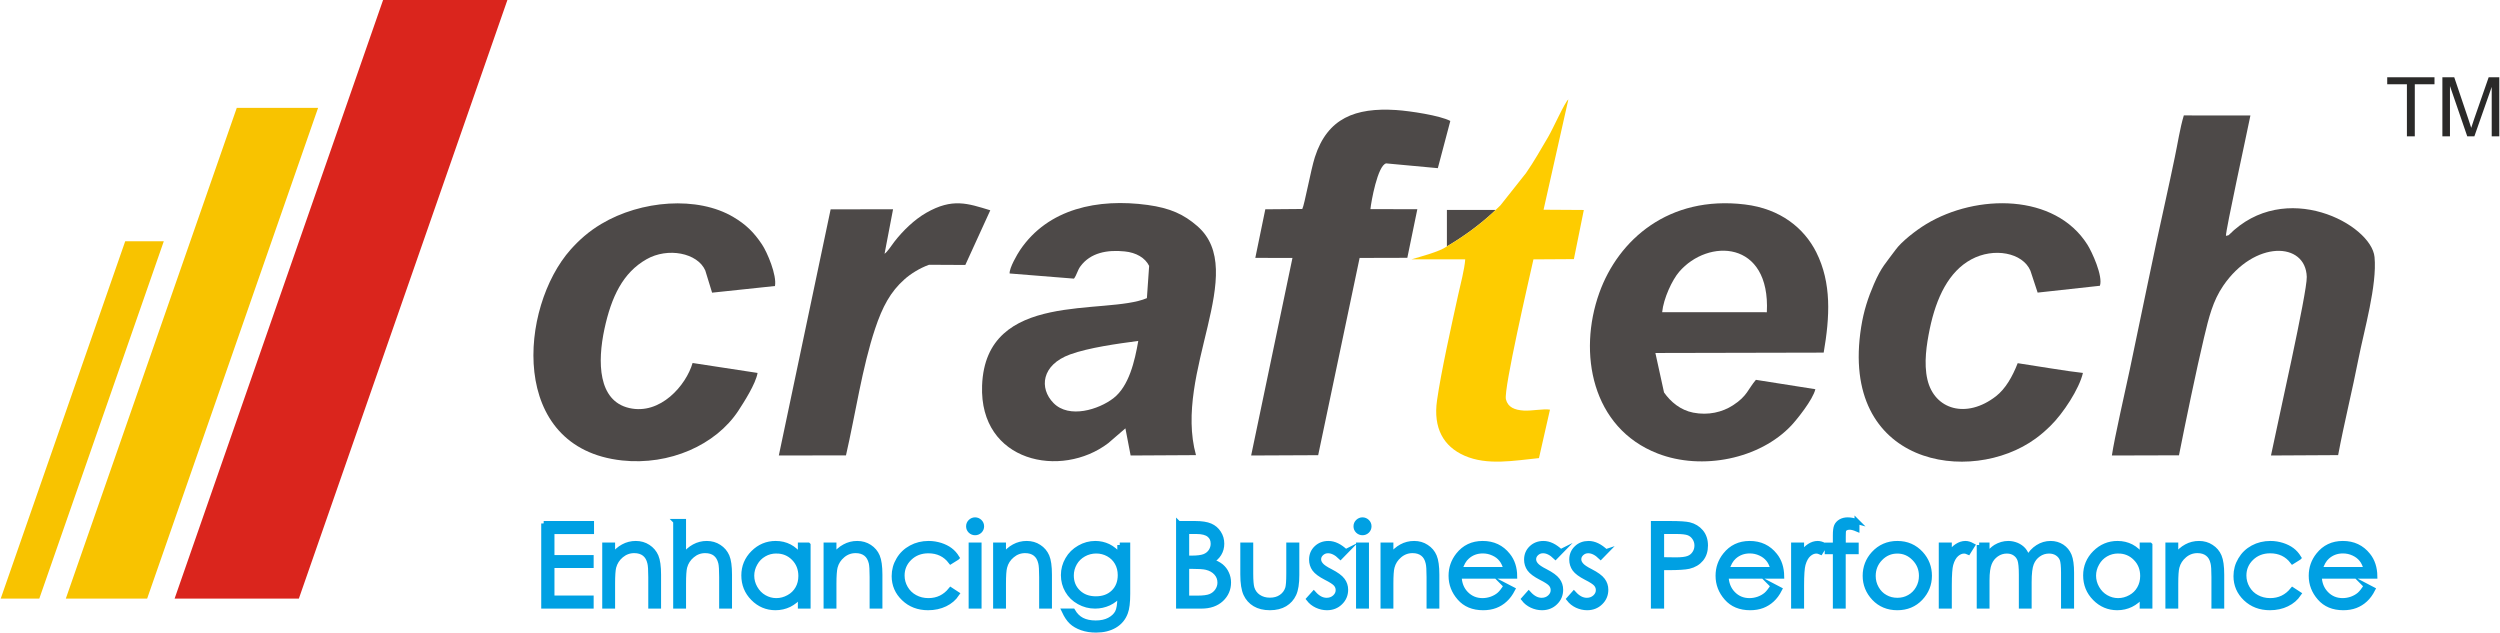
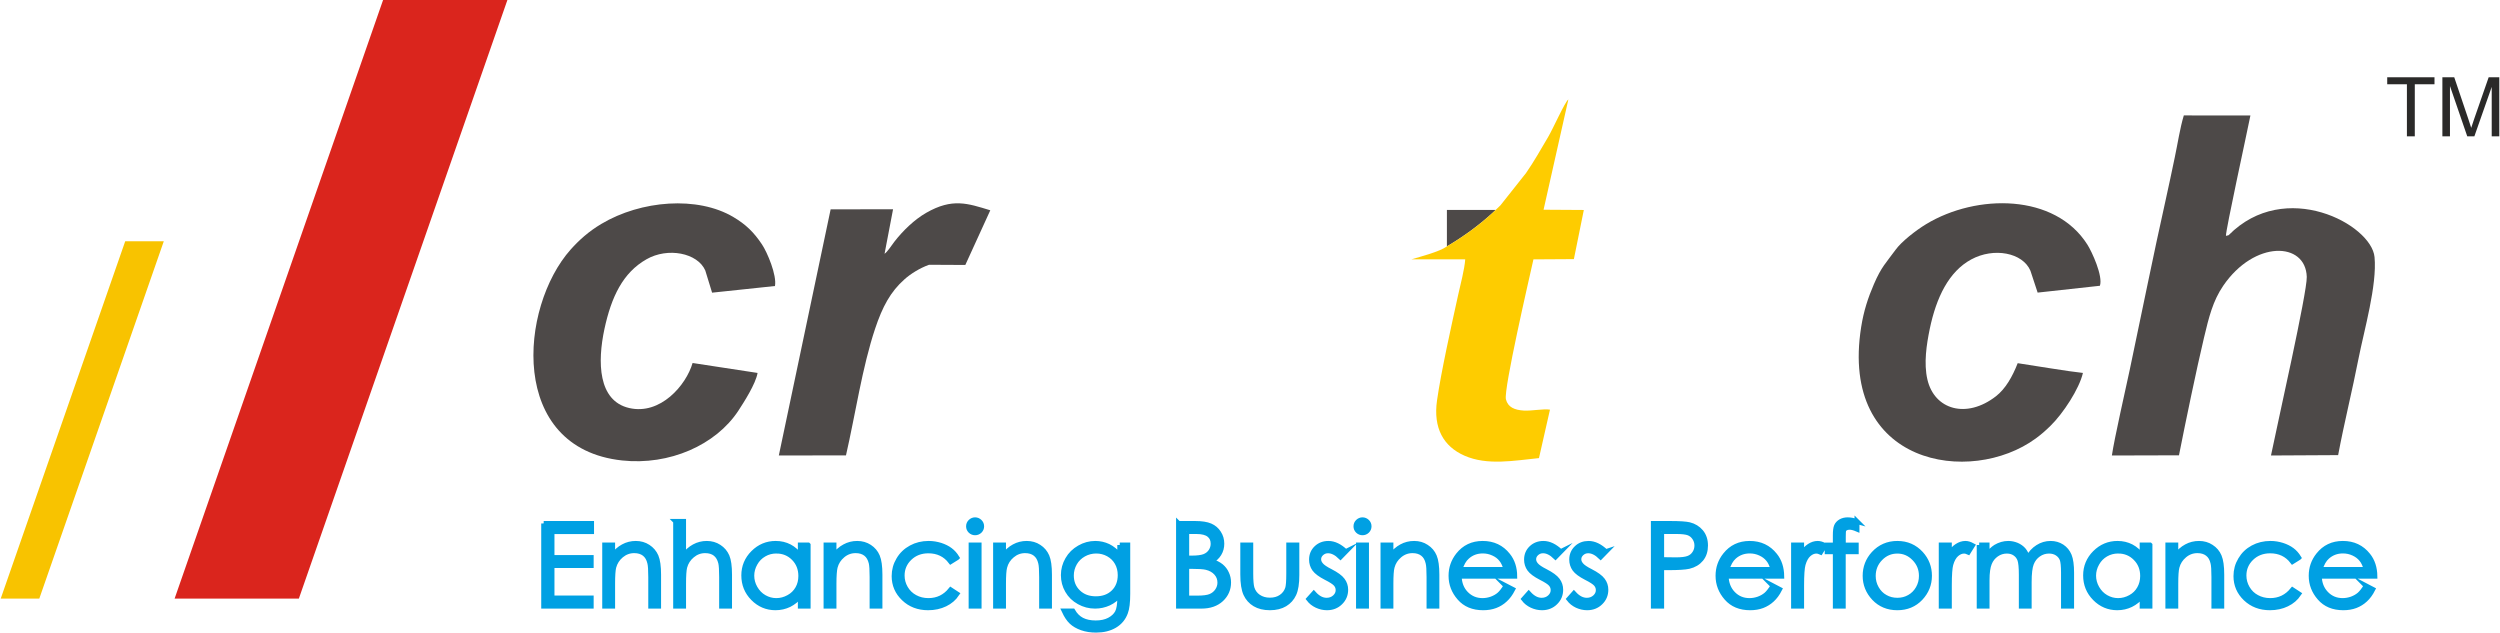
<svg xmlns="http://www.w3.org/2000/svg" xml:space="preserve" width="739px" height="187px" version="1.0" style="shape-rendering:geometricPrecision; text-rendering:geometricPrecision; image-rendering:optimizeQuality; fill-rule:evenodd; clip-rule:evenodd" viewBox="0 0 402.19 101.83">
  <defs>
    <style type="text/css">
   
    .str0 {stroke:#00A0E3;stroke-width:0.79;stroke-miterlimit:22.926}
    .fil2 {fill:none;fill-rule:nonzero}
    .fil1 {fill:#FECC00}
    .fil0 {fill:#4D4948}
    .fil5 {fill:#DA251D}
    .fil6 {fill:#F8C300}
    .fil4 {fill:#2B2A29;fill-rule:nonzero}
    .fil3 {fill:#00A0E3;fill-rule:nonzero}
   
  </style>
  </defs>
  <g id="Layer_x0020_1">
    <g id="_2700606470480">
      <path class="fil0" d="M339.83 73.32l10.8 -0.03c1.03,-5.22 2.83,-13.91 4.03,-18.94 0.78,-3.28 1.42,-5.9 3.09,-8.35 5.04,-7.38 13.28,-7.11 13.45,-1.43 0.07,2.52 -4.67,23.38 -5.76,28.75l10.81 -0.06c0.98,-5.23 2.28,-10.4 3.29,-15.58 0.88,-4.46 3,-11.78 2.57,-16.3 -0.49,-5.25 -14.4,-12.72 -23.49,-3.52l-0.43 0.11c-0.05,-0.9 3.33,-16.31 3.94,-19.38l-10.72 -0.01c-0.62,2.04 -0.99,4.57 -1.46,6.77 -0.46,2.15 -0.95,4.59 -1.45,6.78 -1.97,8.79 -3.9,18.46 -5.8,27.42 -0.69,3.25 -2.47,11.02 -2.87,13.77z" />
-       <path class="fil0" d="M292.1 62.65l-9.57 -1.51c-1.28,1.49 -1.38,2.62 -3.71,4.11 -1.69,1.09 -3.94,1.65 -6.39,1.17 -2.03,-0.4 -3.62,-1.72 -4.69,-3.25l-1.39 -6.35 27.09 -0.06c0.99,-5.75 1.3,-11.19 -1.2,-16.17 -1.94,-3.84 -5.73,-6.99 -11.5,-7.68 -12.23,-1.48 -20.35,5.67 -23.42,14.24 -3.46,9.66 -1.22,21.73 9.4,25.85 7.16,2.78 16.45,0.87 21.52,-4.52 0.87,-0.93 3.46,-4.13 3.86,-5.83zm-24.66 -12.4l16.85 0.01c0.59,-11.65 -9.48,-11.91 -14.12,-6.5 -1.11,1.29 -2.51,4.26 -2.73,6.49z" />
-       <path class="fil0" d="M162.4 44.02l10.36 0.83c0.44,-0.57 0.58,-1.37 1.04,-1.98 1.62,-2.2 4.33,-2.69 7.12,-2.4 1.85,0.18 3.3,1.03 3.94,2.33l-0.36 5.19c-6.65,2.84 -25.97,-1.41 -26.53,14.08 -0.45,12.37 12.77,15.02 20.31,9.26l2.76 -2.38 0.84 4.37 10.52 -0.06c-3.69,-13.34 8.64,-29.6 0.19,-36.89 -2.14,-1.85 -4.29,-2.87 -7.97,-3.38 -8.01,-1.09 -16.02,0.58 -20.53,7.25 -0.44,0.65 -1.75,2.89 -1.69,3.78zm20.71 10.86c-3.34,0.44 -7.97,1.08 -10.97,2.17 -4.62,1.68 -5.01,5.45 -2.67,7.83 2.52,2.56 7.3,1.03 9.64,-0.78 2.52,-1.95 3.44,-6 4,-9.22z" />
      <path class="fil0" d="M121.83 60.03l-10.46 -1.6c-1.05,3.61 -5.2,8.41 -10.2,7.25 -5.05,-1.16 -5.12,-7.45 -3.99,-12.72 1.12,-5.19 2.97,-9.06 6.76,-11.22 3.45,-1.98 8.23,-1.02 9.47,1.79l1.1 3.58 10.12 -1.07c0.32,-1.75 -1.24,-5.42 -2.08,-6.68 -1.31,-1.97 -2.61,-3.24 -4.61,-4.42 -5.75,-3.42 -14.86,-2.72 -21.27,1.11 -2.03,1.21 -3.58,2.61 -4.92,4.11 -8.29,9.3 -10.07,31.99 8.28,33.96 7.6,0.82 15.07,-2.47 18.71,-8.01 0.86,-1.32 2.8,-4.32 3.09,-6.08z" />
      <path class="fil0" d="M335.17 60.03c-2.35,-0.24 -7.74,-1.16 -10.5,-1.57 -0.85,2.17 -1.96,4.13 -3.51,5.33 -4.71,3.66 -9.9,2.19 -11.03,-2.72 -0.6,-2.6 -0.13,-5.63 0.38,-8.11 1.06,-5.1 3.08,-9.25 6.68,-11.2 3.65,-1.98 8.29,-1.09 9.53,1.82l1.16 3.52 10.02 -1.1c0.54,-1.54 -1.3,-5.51 -2.01,-6.62 -5.21,-8.25 -17.82,-8.22 -25.96,-3.3 -1.73,1.05 -3.99,2.84 -4.92,4.13 -1.5,2.07 -2.27,2.71 -3.48,5.52 -0.94,2.17 -1.65,4.32 -2.06,6.93 -3.52,22.31 17.63,25.58 28.09,17.93 0.96,-0.71 1.53,-1.21 2.39,-2.05 2.04,-1.99 4.63,-5.95 5.22,-8.51z" />
-       <path class="fil0" d="M209.51 33.64l-5.95 0.05 -1.61 7.82 5.98 0.01 -6.65 31.8 10.79 -0.05 6.67 -31.75 7.68 -0.02 1.61 -7.82 -7.55 -0.02c0.11,-1.15 1.16,-7.04 2.53,-7.36l8.32 0.77 2.01 -7.6c-1.63,-0.87 -6.47,-1.61 -8.74,-1.76 -6.53,-0.41 -11.03,1.28 -13.06,7.58 -0.65,2.02 -1.67,7.68 -2.03,8.35z" />
      <path class="fil0" d="M142.27 40.85l1.37 -7.17 -10.05 0.02 -8.34 39.62 10.81 -0.02c1.51,-6.58 2.63,-14.25 4.69,-20.39 1.18,-3.54 2.48,-5.96 4.73,-7.95 0.92,-0.83 2.43,-1.8 3.95,-2.34l5.84 0.03 4.02 -8.8c-3.64,-1.11 -6.1,-2.01 -10.32,0.41 -1.88,1.08 -3.71,2.83 -5.13,4.66 -0.38,0.49 -1.12,1.65 -1.57,1.93z" />
      <path class="fil0" d="M232.79 33.79l7.86 0c-2.44,2.31 -5.08,4.23 -7.86,5.87l0 -5.87z" />
      <path class="fil1" d="M232.76 39.68c-1.14,0.83 -4.21,1.63 -5.67,2.06l8.65 0.01c-0.11,1.58 -0.77,4.08 -1.14,5.73 -1.08,4.92 -2.74,12.34 -3.4,16.97 -0.64,4.47 1.05,7.41 4.4,8.89 3.7,1.64 8.07,0.79 12.01,0.4l1.77 -7.8c-1.08,-0.17 -2.84,0.22 -4.2,0.15 -1.51,-0.09 -2.57,-0.54 -2.89,-1.81 -0.4,-1.58 3.77,-19.55 4.43,-22.53l6.51 -0.04 1.6 -7.91 -6.48 -0.04 3.99 -17.75c-0.56,0.4 -2.45,4.69 -3.27,6.07 -1.16,1.96 -2.25,3.91 -3.54,5.77l-4.12 5.2c-2.66,2.66 -5.57,4.81 -8.65,6.63z" />
      <g>
        <path class="fil2 str0" d="M87.4 84.26l7.71 0 0 1.31 -6.37 0 0 4.17 6.31 0 0 1.3 -6.31 0 0 5.22 6.31 0 0 1.31 -7.65 0 0 -13.31zm9.82 3.47l1.28 0 0 1.76c0.51,-0.67 1.08,-1.18 1.7,-1.51 0.62,-0.34 1.3,-0.51 2.03,-0.51 0.74,0 1.4,0.19 1.98,0.57 0.57,0.37 1,0.87 1.28,1.51 0.27,0.63 0.41,1.62 0.41,2.96l0 5.06 -1.27 0 0 -4.69c0,-1.14 -0.05,-1.89 -0.15,-2.27 -0.15,-0.66 -0.44,-1.14 -0.86,-1.47 -0.42,-0.33 -0.97,-0.5 -1.65,-0.5 -0.77,0 -1.46,0.25 -2.08,0.76 -0.61,0.51 -1.01,1.14 -1.21,1.89 -0.12,0.48 -0.18,1.38 -0.18,2.67l0 3.61 -1.28 0 0 -9.84zm11.42 -3.8l1.28 0 0 5.56c0.52,-0.67 1.09,-1.18 1.71,-1.51 0.62,-0.34 1.3,-0.51 2.02,-0.51 0.75,0 1.4,0.19 1.98,0.57 0.58,0.37 1,0.87 1.28,1.5 0.27,0.63 0.41,1.62 0.41,2.97l0 5.06 -1.28 0 0 -4.69c0,-1.14 -0.05,-1.89 -0.14,-2.27 -0.16,-0.66 -0.45,-1.14 -0.86,-1.47 -0.42,-0.33 -0.97,-0.5 -1.65,-0.5 -0.77,0 -1.46,0.25 -2.07,0.76 -0.62,0.51 -1.02,1.14 -1.22,1.89 -0.12,0.48 -0.18,1.37 -0.18,2.67l0 3.61 -1.28 0 0 -13.64zm21.33 3.8l0 9.84 -1.26 0 0 -1.69c-0.53,0.65 -1.14,1.13 -1.8,1.46 -0.67,0.32 -1.4,0.49 -2.2,0.49 -1.4,0 -2.6,-0.51 -3.6,-1.52 -1,-1.01 -1.5,-2.24 -1.5,-3.69 0,-1.41 0.51,-2.63 1.51,-3.63 1.01,-1.01 2.22,-1.52 3.63,-1.52 0.82,0 1.56,0.18 2.22,0.52 0.66,0.35 1.24,0.86 1.74,1.55l0 -1.81 1.26 0zm-5.12 0.97c-0.71,0 -1.37,0.17 -1.97,0.52 -0.61,0.35 -1.09,0.83 -1.44,1.46 -0.36,0.63 -0.54,1.29 -0.54,1.99 0,0.69 0.18,1.36 0.54,1.99 0.36,0.63 0.84,1.13 1.45,1.48 0.61,0.35 1.26,0.53 1.95,0.53 0.71,0 1.37,-0.18 2,-0.53 0.63,-0.34 1.11,-0.82 1.45,-1.42 0.34,-0.59 0.5,-1.27 0.5,-2.01 0,-1.14 -0.38,-2.1 -1.13,-2.86 -0.76,-0.77 -1.7,-1.15 -2.81,-1.15zm8 -0.97l1.28 0 0 1.76c0.52,-0.67 1.08,-1.18 1.71,-1.51 0.62,-0.34 1.29,-0.51 2.03,-0.51 0.74,0 1.4,0.19 1.98,0.57 0.57,0.37 1,0.87 1.27,1.51 0.27,0.63 0.41,1.62 0.41,2.96l0 5.06 -1.27 0 0 -4.69c0,-1.14 -0.05,-1.89 -0.14,-2.27 -0.16,-0.66 -0.44,-1.14 -0.86,-1.47 -0.43,-0.33 -0.97,-0.5 -1.65,-0.5 -0.78,0 -1.47,0.25 -2.08,0.76 -0.61,0.51 -1.02,1.14 -1.21,1.89 -0.12,0.48 -0.19,1.38 -0.19,2.67l0 3.61 -1.28 0 0 -9.84zm21.08 2.04l-1.01 0.63c-0.88,-1.15 -2.08,-1.73 -3.6,-1.73 -1.21,0 -2.22,0.39 -3.02,1.16 -0.8,0.77 -1.2,1.71 -1.2,2.81 0,0.72 0.18,1.39 0.55,2.03 0.37,0.63 0.88,1.13 1.52,1.47 0.64,0.35 1.36,0.53 2.16,0.53 1.47,0 2.66,-0.58 3.59,-1.73l1.01 0.66c-0.47,0.71 -1.11,1.25 -1.91,1.64 -0.81,0.39 -1.72,0.59 -2.74,0.59 -1.57,0 -2.88,-0.5 -3.91,-1.49 -1.04,-0.99 -1.56,-2.19 -1.56,-3.61 0,-0.95 0.24,-1.84 0.73,-2.65 0.48,-0.82 1.15,-1.46 2,-1.92 0.84,-0.46 1.79,-0.69 2.84,-0.69 0.66,0 1.29,0.11 1.91,0.3 0.61,0.2 1.13,0.46 1.55,0.78 0.43,0.32 0.79,0.73 1.09,1.22zm2.91 -6.1c0.29,0 0.54,0.11 0.75,0.31 0.21,0.21 0.31,0.45 0.31,0.74 0,0.29 -0.1,0.53 -0.31,0.74 -0.21,0.2 -0.46,0.3 -0.75,0.3 -0.28,0 -0.53,-0.1 -0.74,-0.3 -0.21,-0.21 -0.31,-0.45 -0.31,-0.74 0,-0.29 0.1,-0.53 0.31,-0.74 0.21,-0.2 0.46,-0.31 0.74,-0.31zm-0.64 4.06l1.29 0 0 9.84 -1.29 0 0 -9.84zm3.94 0l1.28 0 0 1.76c0.51,-0.67 1.08,-1.18 1.7,-1.51 0.62,-0.34 1.3,-0.51 2.03,-0.51 0.75,0 1.41,0.19 1.98,0.57 0.58,0.37 1,0.87 1.28,1.51 0.27,0.63 0.41,1.62 0.41,2.96l0 5.06 -1.27 0 0 -4.69c0,-1.14 -0.05,-1.89 -0.15,-2.27 -0.15,-0.66 -0.44,-1.14 -0.86,-1.47 -0.42,-0.33 -0.97,-0.5 -1.65,-0.5 -0.77,0 -1.46,0.25 -2.07,0.76 -0.62,0.51 -1.02,1.14 -1.21,1.89 -0.13,0.48 -0.19,1.38 -0.19,2.67l0 3.61 -1.28 0 0 -9.84zm19.99 0l1.29 0 0 7.85c0,1.38 -0.12,2.39 -0.37,3.03 -0.33,0.9 -0.91,1.6 -1.74,2.09 -0.83,0.49 -1.83,0.73 -2.99,0.73 -0.86,0 -1.62,-0.12 -2.3,-0.36 -0.68,-0.24 -1.23,-0.56 -1.66,-0.96 -0.43,-0.4 -0.82,-0.99 -1.18,-1.76l1.39 0c0.38,0.65 0.86,1.14 1.46,1.45 0.6,0.31 1.34,0.47 2.22,0.47 0.87,0 1.61,-0.16 2.21,-0.48 0.6,-0.32 1.03,-0.73 1.29,-1.22 0.25,-0.49 0.38,-1.28 0.38,-2.36l0 -0.51c-0.48,0.6 -1.07,1.07 -1.76,1.39 -0.7,0.32 -1.44,0.48 -2.22,0.48 -0.91,0 -1.77,-0.22 -2.57,-0.67 -0.81,-0.45 -1.43,-1.05 -1.87,-1.82 -0.44,-0.76 -0.66,-1.59 -0.66,-2.5 0,-0.91 0.23,-1.76 0.69,-2.55 0.45,-0.79 1.09,-1.41 1.9,-1.87 0.8,-0.46 1.65,-0.69 2.55,-0.69 0.74,0 1.44,0.16 2.08,0.46 0.64,0.31 1.26,0.81 1.86,1.51l0 -1.71zm-3.78 0.97c-0.72,0 -1.39,0.17 -2.02,0.52 -0.62,0.35 -1.11,0.82 -1.46,1.43 -0.35,0.62 -0.53,1.28 -0.53,1.99 0,1.08 0.37,1.98 1.1,2.68 0.73,0.71 1.68,1.06 2.84,1.06 1.18,0 2.12,-0.35 2.84,-1.05 0.72,-0.7 1.08,-1.62 1.08,-2.76 0,-0.74 -0.17,-1.41 -0.5,-1.99 -0.33,-0.58 -0.79,-1.04 -1.4,-1.38 -0.6,-0.33 -1.25,-0.5 -1.95,-0.5zm13.24 -4.44l2.66 0c1.06,0 1.88,0.13 2.46,0.38 0.57,0.25 1.02,0.63 1.35,1.15 0.34,0.52 0.5,1.1 0.5,1.73 0,0.59 -0.14,1.13 -0.44,1.62 -0.29,0.48 -0.72,0.88 -1.29,1.18 0.7,0.23 1.24,0.51 1.62,0.82 0.38,0.32 0.68,0.7 0.88,1.16 0.21,0.44 0.32,0.93 0.32,1.46 0,1.06 -0.39,1.97 -1.18,2.71 -0.79,0.73 -1.85,1.1 -3.18,1.1l-3.7 0 0 -13.31zm1.32 1.3l0 4.27 0.77 0c0.93,0 1.62,-0.09 2.06,-0.26 0.44,-0.17 0.78,-0.44 1.04,-0.81 0.25,-0.38 0.38,-0.79 0.38,-1.24 0,-0.61 -0.21,-1.09 -0.64,-1.43 -0.43,-0.35 -1.11,-0.53 -2.05,-0.53l-1.56 0zm0 5.61l0 5.1 1.67 0c0.98,0 1.7,-0.09 2.15,-0.28 0.46,-0.19 0.83,-0.49 1.11,-0.9 0.27,-0.4 0.41,-0.84 0.41,-1.31 0,-0.59 -0.19,-1.1 -0.59,-1.55 -0.39,-0.43 -0.92,-0.74 -1.6,-0.9 -0.46,-0.11 -1.26,-0.16 -2.39,-0.16l-0.76 0zm9.02 -3.44l1.29 0 0 4.6c0,1.12 0.07,1.89 0.19,2.31 0.18,0.6 0.53,1.08 1.04,1.43 0.52,0.35 1.13,0.53 1.85,0.53 0.71,0 1.32,-0.17 1.81,-0.51 0.5,-0.34 0.84,-0.79 1.03,-1.35 0.13,-0.38 0.19,-1.18 0.19,-2.41l0 -4.6 1.31 0 0 4.83c0,1.36 -0.16,2.38 -0.48,3.07 -0.32,0.69 -0.8,1.22 -1.44,1.61 -0.65,0.39 -1.45,0.59 -2.42,0.59 -0.97,0 -1.78,-0.2 -2.43,-0.59 -0.65,-0.39 -1.13,-0.93 -1.45,-1.62 -0.32,-0.7 -0.49,-1.75 -0.49,-3.15l0 -4.74zm16.56 1.07l-0.83 0.85c-0.68,-0.66 -1.35,-0.99 -2,-0.99 -0.42,0 -0.77,0.14 -1.07,0.41 -0.29,0.27 -0.44,0.59 -0.44,0.95 0,0.32 0.12,0.62 0.37,0.91 0.24,0.3 0.75,0.65 1.53,1.04 0.95,0.49 1.6,0.96 1.94,1.42 0.34,0.45 0.51,0.97 0.51,1.54 0,0.81 -0.29,1.5 -0.87,2.06 -0.57,0.56 -1.28,0.84 -2.14,0.84 -0.58,0 -1.12,-0.13 -1.64,-0.37 -0.53,-0.25 -0.96,-0.59 -1.3,-1.03l0.81 -0.9c0.65,0.73 1.34,1.09 2.07,1.09 0.51,0 0.95,-0.16 1.31,-0.48 0.36,-0.33 0.54,-0.71 0.54,-1.15 0,-0.37 -0.12,-0.69 -0.36,-0.97 -0.24,-0.28 -0.77,-0.63 -1.61,-1.05 -0.89,-0.46 -1.5,-0.91 -1.83,-1.36 -0.32,-0.45 -0.48,-0.96 -0.48,-1.53 0,-0.75 0.26,-1.37 0.77,-1.86 0.52,-0.5 1.17,-0.75 1.95,-0.75 0.92,0 1.84,0.45 2.77,1.33zm2.71 -5.13c0.29,0 0.54,0.11 0.75,0.31 0.21,0.21 0.31,0.45 0.31,0.74 0,0.29 -0.1,0.53 -0.31,0.74 -0.21,0.2 -0.46,0.3 -0.75,0.3 -0.28,0 -0.53,-0.1 -0.74,-0.3 -0.21,-0.21 -0.31,-0.45 -0.31,-0.74 0,-0.29 0.1,-0.53 0.31,-0.74 0.21,-0.2 0.46,-0.31 0.74,-0.31zm-0.64 4.06l1.29 0 0 9.84 -1.29 0 0 -9.84zm3.94 0l1.28 0 0 1.76c0.51,-0.67 1.08,-1.18 1.7,-1.51 0.62,-0.34 1.3,-0.51 2.04,-0.51 0.74,0 1.4,0.19 1.97,0.57 0.58,0.37 1.01,0.87 1.28,1.51 0.27,0.63 0.41,1.62 0.41,2.96l0 5.06 -1.27 0 0 -4.69c0,-1.14 -0.05,-1.89 -0.15,-2.27 -0.15,-0.66 -0.43,-1.14 -0.86,-1.47 -0.42,-0.33 -0.97,-0.5 -1.64,-0.5 -0.78,0 -1.47,0.25 -2.08,0.76 -0.61,0.51 -1.02,1.14 -1.21,1.89 -0.13,0.48 -0.19,1.38 -0.19,2.67l0 3.61 -1.28 0 0 -9.84zm19.8 6.58l1.08 0.56c-0.36,0.69 -0.76,1.24 -1.23,1.66 -0.46,0.43 -0.98,0.75 -1.56,0.97 -0.58,0.22 -1.24,0.33 -1.97,0.33 -1.62,0 -2.89,-0.53 -3.8,-1.58 -0.92,-1.05 -1.37,-2.24 -1.37,-3.57 0,-1.25 0.39,-2.36 1.16,-3.34 0.98,-1.24 2.29,-1.87 3.94,-1.87 1.69,0 3.05,0.64 4.06,1.92 0.72,0.89 1.09,2.02 1.1,3.36l-8.94 0c0.02,1.15 0.39,2.09 1.1,2.82 0.72,0.73 1.6,1.1 2.65,1.1 0.5,0 0.99,-0.09 1.47,-0.26 0.48,-0.18 0.89,-0.41 1.22,-0.7 0.34,-0.29 0.7,-0.76 1.09,-1.4zm0 -2.65c-0.17,-0.68 -0.42,-1.22 -0.75,-1.62 -0.32,-0.41 -0.75,-0.74 -1.29,-0.98 -0.54,-0.25 -1.1,-0.37 -1.69,-0.37 -0.98,0 -1.82,0.31 -2.51,0.93 -0.52,0.45 -0.9,1.13 -1.17,2.04l7.41 0zm8.8 -2.86l-0.83 0.85c-0.68,-0.66 -1.35,-0.99 -2,-0.99 -0.42,0 -0.77,0.14 -1.07,0.41 -0.29,0.27 -0.44,0.59 -0.44,0.95 0,0.32 0.12,0.62 0.37,0.91 0.24,0.3 0.75,0.65 1.53,1.04 0.95,0.49 1.6,0.96 1.94,1.42 0.34,0.45 0.51,0.97 0.51,1.54 0,0.81 -0.29,1.5 -0.87,2.06 -0.57,0.56 -1.29,0.84 -2.14,0.84 -0.58,0 -1.12,-0.13 -1.64,-0.37 -0.53,-0.25 -0.96,-0.59 -1.3,-1.03l0.8 -0.9c0.66,0.73 1.35,1.09 2.08,1.09 0.51,0 0.95,-0.16 1.31,-0.48 0.36,-0.33 0.54,-0.71 0.54,-1.15 0,-0.37 -0.12,-0.69 -0.36,-0.97 -0.24,-0.28 -0.77,-0.63 -1.61,-1.05 -0.89,-0.46 -1.5,-0.91 -1.83,-1.36 -0.32,-0.45 -0.48,-0.96 -0.48,-1.53 0,-0.75 0.26,-1.37 0.77,-1.86 0.52,-0.5 1.17,-0.75 1.95,-0.75 0.92,0 1.84,0.45 2.77,1.33zm7.27 0l-0.83 0.85c-0.68,-0.66 -1.35,-0.99 -2,-0.99 -0.42,0 -0.77,0.14 -1.07,0.41 -0.29,0.27 -0.44,0.59 -0.44,0.95 0,0.32 0.12,0.62 0.37,0.91 0.24,0.3 0.75,0.65 1.53,1.04 0.95,0.49 1.6,0.96 1.94,1.42 0.34,0.45 0.51,0.97 0.51,1.54 0,0.81 -0.29,1.5 -0.87,2.06 -0.57,0.56 -1.29,0.84 -2.14,0.84 -0.58,0 -1.12,-0.13 -1.65,-0.37 -0.52,-0.25 -0.95,-0.59 -1.29,-1.03l0.8 -0.9c0.66,0.73 1.35,1.09 2.08,1.09 0.51,0 0.95,-0.16 1.31,-0.48 0.36,-0.33 0.54,-0.71 0.54,-1.15 0,-0.37 -0.12,-0.69 -0.36,-0.97 -0.24,-0.28 -0.77,-0.63 -1.61,-1.05 -0.89,-0.46 -1.5,-0.91 -1.83,-1.36 -0.32,-0.45 -0.48,-0.96 -0.48,-1.53 0,-0.75 0.26,-1.37 0.77,-1.86 0.51,-0.5 1.17,-0.75 1.95,-0.75 0.92,0 1.84,0.45 2.77,1.33zm7.65 -4.54l2.68 0c1.53,0 2.57,0.07 3.11,0.2 0.76,0.19 1.39,0.57 1.88,1.15 0.49,0.59 0.73,1.32 0.73,2.2 0,0.89 -0.24,1.62 -0.71,2.19 -0.48,0.58 -1.13,0.97 -1.97,1.17 -0.61,0.14 -1.75,0.21 -3.42,0.21l-0.96 0 0 6.19 -1.34 0 0 -13.31zm1.34 1.3l0 4.52 2.28 0.03c0.92,0 1.59,-0.08 2.02,-0.25 0.43,-0.16 0.76,-0.43 1,-0.8 0.25,-0.38 0.37,-0.79 0.37,-1.25 0,-0.45 -0.12,-0.86 -0.37,-1.23 -0.24,-0.37 -0.56,-0.63 -0.96,-0.79 -0.4,-0.15 -1.05,-0.23 -1.96,-0.23l-2.38 0zm17.92 8.75l1.07 0.56c-0.35,0.69 -0.76,1.24 -1.22,1.66 -0.46,0.43 -0.99,0.75 -1.56,0.97 -0.58,0.22 -1.24,0.33 -1.97,0.33 -1.62,0 -2.89,-0.53 -3.8,-1.58 -0.92,-1.05 -1.37,-2.24 -1.37,-3.57 0,-1.25 0.38,-2.36 1.16,-3.34 0.98,-1.24 2.29,-1.87 3.94,-1.87 1.69,0 3.05,0.64 4.06,1.92 0.72,0.89 1.08,2.02 1.1,3.36l-8.95 0c0.03,1.15 0.4,2.09 1.11,2.82 0.71,0.73 1.59,1.1 2.64,1.1 0.51,0 1,-0.09 1.48,-0.26 0.48,-0.18 0.88,-0.41 1.22,-0.7 0.33,-0.29 0.7,-0.76 1.09,-1.4zm0 -2.65c-0.17,-0.68 -0.42,-1.22 -0.75,-1.62 -0.33,-0.41 -0.76,-0.74 -1.29,-0.98 -0.54,-0.25 -1.1,-0.37 -1.7,-0.37 -0.97,0 -1.81,0.31 -2.51,0.93 -0.51,0.45 -0.9,1.13 -1.16,2.04l7.41 0zm3.31 -3.93l1.3 0 0 1.44c0.39,-0.57 0.81,-0.99 1.24,-1.27 0.43,-0.28 0.88,-0.43 1.35,-0.43 0.35,0 0.73,0.12 1.13,0.34l-0.66 1.07c-0.27,-0.12 -0.5,-0.17 -0.68,-0.17 -0.43,0 -0.84,0.17 -1.23,0.51 -0.4,0.35 -0.7,0.89 -0.91,1.62 -0.16,0.56 -0.24,1.7 -0.24,3.4l0 3.33 -1.3 0 0 -9.84zm10.21 -3.8l0 1.24c-0.47,-0.2 -0.87,-0.3 -1.2,-0.3 -0.25,0 -0.46,0.05 -0.63,0.15 -0.16,0.1 -0.26,0.21 -0.31,0.34 -0.04,0.13 -0.06,0.48 -0.06,1.04l0 1.33 2.08 0 0 1.08 -2.09 0 0 8.76 -1.28 0 0 -8.76 -1.31 0 0 -1.08 1.31 0 0 -1.54c0,-0.71 0.06,-1.21 0.19,-1.51 0.13,-0.3 0.36,-0.54 0.67,-0.73 0.32,-0.18 0.69,-0.28 1.14,-0.28 0.42,0 0.91,0.09 1.49,0.26zm6.5 3.54c1.52,0 2.79,0.55 3.8,1.65 0.91,1 1.37,2.19 1.37,3.56 0,1.37 -0.48,2.58 -1.45,3.61 -0.97,1.02 -2.21,1.54 -3.72,1.54 -1.53,0 -2.77,-0.52 -3.74,-1.54 -0.97,-1.03 -1.45,-2.24 -1.45,-3.61 0,-1.36 0.46,-2.55 1.37,-3.55 1.01,-1.1 2.28,-1.66 3.82,-1.66zm0 1.24c-1.07,0 -1.98,0.39 -2.74,1.17 -0.76,0.78 -1.14,1.72 -1.14,2.83 0,0.71 0.17,1.37 0.52,1.99 0.35,0.61 0.81,1.09 1.41,1.42 0.59,0.34 1.24,0.5 1.95,0.5 0.7,0 1.35,-0.16 1.94,-0.5 0.59,-0.33 1.06,-0.81 1.41,-1.42 0.35,-0.62 0.52,-1.28 0.52,-1.99 0,-1.11 -0.38,-2.05 -1.15,-2.83 -0.76,-0.78 -1.67,-1.17 -2.72,-1.17zm7.06 -0.98l1.31 0 0 1.44c0.39,-0.57 0.8,-0.99 1.24,-1.27 0.43,-0.28 0.88,-0.43 1.35,-0.43 0.35,0 0.73,0.12 1.13,0.34l-0.67 1.07c-0.26,-0.12 -0.49,-0.17 -0.67,-0.17 -0.43,0 -0.84,0.17 -1.23,0.51 -0.4,0.35 -0.7,0.89 -0.91,1.62 -0.16,0.56 -0.24,1.7 -0.24,3.4l0 3.33 -1.31 0 0 -9.84zm6.11 0l1.27 0 0 1.7c0.45,-0.63 0.91,-1.09 1.38,-1.38 0.64,-0.38 1.32,-0.58 2.03,-0.58 0.49,0 0.94,0.1 1.38,0.28 0.43,0.19 0.78,0.44 1.06,0.75 0.27,0.31 0.51,0.76 0.71,1.34 0.43,-0.78 0.96,-1.36 1.6,-1.76 0.64,-0.41 1.33,-0.61 2.07,-0.61 0.69,0 1.29,0.18 1.82,0.52 0.53,0.35 0.92,0.82 1.18,1.44 0.25,0.61 0.38,1.54 0.38,2.77l0 5.37 -1.31 0 0 -5.37c0,-1.06 -0.07,-1.78 -0.22,-2.18 -0.16,-0.39 -0.42,-0.71 -0.79,-0.95 -0.37,-0.24 -0.81,-0.36 -1.32,-0.36 -0.62,0 -1.19,0.18 -1.7,0.54 -0.52,0.36 -0.89,0.84 -1.13,1.45 -0.24,0.6 -0.36,1.61 -0.36,3.02l0 3.85 -1.27 0 0 -5.04c0,-1.19 -0.08,-1.99 -0.23,-2.42 -0.15,-0.42 -0.4,-0.76 -0.78,-1.02 -0.37,-0.26 -0.81,-0.38 -1.32,-0.38 -0.6,0 -1.15,0.17 -1.66,0.52 -0.52,0.36 -0.9,0.83 -1.14,1.43 -0.25,0.6 -0.38,1.51 -0.38,2.74l0 4.17 -1.27 0 0 -9.84zm27.49 0l0 9.84 -1.26 0 0 -1.69c-0.54,0.65 -1.14,1.13 -1.81,1.46 -0.66,0.32 -1.39,0.49 -2.19,0.49 -1.4,0 -2.61,-0.51 -3.6,-1.52 -1,-1.01 -1.5,-2.24 -1.5,-3.69 0,-1.41 0.51,-2.63 1.51,-3.63 1.01,-1.01 2.22,-1.52 3.63,-1.52 0.82,0 1.56,0.18 2.22,0.52 0.66,0.35 1.24,0.86 1.74,1.55l0 -1.81 1.26 0zm-5.12 0.97c-0.71,0 -1.37,0.17 -1.98,0.52 -0.6,0.35 -1.08,0.83 -1.43,1.46 -0.36,0.63 -0.54,1.29 -0.54,1.99 0,0.69 0.18,1.36 0.54,1.99 0.36,0.63 0.84,1.13 1.45,1.48 0.61,0.35 1.26,0.53 1.95,0.53 0.7,0 1.37,-0.18 2,-0.53 0.62,-0.34 1.11,-0.82 1.44,-1.42 0.34,-0.59 0.51,-1.27 0.51,-2.01 0,-1.14 -0.38,-2.1 -1.14,-2.86 -0.76,-0.77 -1.69,-1.15 -2.8,-1.15zm8 -0.97l1.28 0 0 1.76c0.51,-0.67 1.08,-1.18 1.7,-1.51 0.62,-0.34 1.3,-0.51 2.04,-0.51 0.74,0 1.4,0.19 1.97,0.57 0.58,0.37 1.01,0.87 1.28,1.51 0.27,0.63 0.41,1.62 0.41,2.96l0 5.06 -1.27 0 0 -4.69c0,-1.14 -0.05,-1.89 -0.15,-2.27 -0.15,-0.66 -0.43,-1.14 -0.86,-1.47 -0.42,-0.33 -0.97,-0.5 -1.64,-0.5 -0.78,0 -1.47,0.25 -2.08,0.76 -0.61,0.51 -1.02,1.14 -1.21,1.89 -0.13,0.48 -0.19,1.38 -0.19,2.67l0 3.61 -1.28 0 0 -9.84zm21.08 2.04l-1.01 0.63c-0.88,-1.15 -2.08,-1.73 -3.6,-1.73 -1.21,0 -2.22,0.39 -3.02,1.16 -0.8,0.77 -1.2,1.71 -1.2,2.81 0,0.72 0.18,1.39 0.55,2.03 0.37,0.63 0.87,1.13 1.52,1.47 0.64,0.35 1.36,0.53 2.16,0.53 1.46,0 2.66,-0.58 3.59,-1.73l1.01 0.66c-0.48,0.71 -1.11,1.25 -1.92,1.64 -0.8,0.39 -1.71,0.59 -2.73,0.59 -1.58,0 -2.88,-0.5 -3.92,-1.49 -1.03,-0.99 -1.55,-2.19 -1.55,-3.61 0,-0.95 0.24,-1.84 0.73,-2.65 0.48,-0.82 1.14,-1.46 1.99,-1.92 0.85,-0.46 1.8,-0.69 2.85,-0.69 0.66,0 1.29,0.11 1.9,0.3 0.62,0.2 1.13,0.46 1.56,0.78 0.43,0.32 0.79,0.73 1.09,1.22zm10.84 4.54l1.07 0.56c-0.35,0.69 -0.76,1.24 -1.22,1.66 -0.46,0.43 -0.99,0.75 -1.56,0.97 -0.58,0.22 -1.24,0.33 -1.97,0.33 -1.62,0 -2.89,-0.53 -3.8,-1.58 -0.92,-1.05 -1.37,-2.24 -1.37,-3.57 0,-1.25 0.38,-2.36 1.16,-3.34 0.98,-1.24 2.29,-1.87 3.94,-1.87 1.69,0 3.05,0.64 4.06,1.92 0.72,0.89 1.08,2.02 1.1,3.36l-8.95 0c0.02,1.15 0.4,2.09 1.11,2.82 0.71,0.73 1.59,1.1 2.64,1.1 0.51,0 1,-0.09 1.48,-0.26 0.48,-0.18 0.88,-0.41 1.22,-0.7 0.33,-0.29 0.7,-0.76 1.09,-1.4zm0 -2.65c-0.17,-0.68 -0.42,-1.22 -0.75,-1.62 -0.33,-0.41 -0.76,-0.74 -1.29,-0.98 -0.54,-0.25 -1.1,-0.37 -1.7,-0.37 -0.97,0 -1.81,0.31 -2.51,0.93 -0.51,0.45 -0.9,1.13 -1.16,2.04l7.41 0z" />
        <path id="1" class="fil3" d="M87.4 84.26l7.71 0 0 1.31 -6.37 0 0 4.17 6.31 0 0 1.3 -6.31 0 0 5.22 6.31 0 0 1.31 -7.65 0 0 -13.31zm9.82 3.47l1.28 0 0 1.76c0.51,-0.67 1.08,-1.18 1.7,-1.51 0.62,-0.34 1.3,-0.51 2.03,-0.51 0.74,0 1.4,0.19 1.98,0.57 0.57,0.37 1,0.87 1.28,1.51 0.27,0.63 0.41,1.62 0.41,2.96l0 5.06 -1.27 0 0 -4.69c0,-1.14 -0.05,-1.89 -0.15,-2.27 -0.15,-0.66 -0.44,-1.14 -0.86,-1.47 -0.42,-0.33 -0.97,-0.5 -1.65,-0.5 -0.77,0 -1.46,0.25 -2.08,0.76 -0.61,0.51 -1.01,1.14 -1.21,1.89 -0.12,0.48 -0.18,1.38 -0.18,2.67l0 3.61 -1.28 0 0 -9.84zm11.42 -3.8l1.28 0 0 5.56c0.52,-0.67 1.09,-1.18 1.71,-1.51 0.62,-0.34 1.3,-0.51 2.02,-0.51 0.75,0 1.4,0.19 1.98,0.57 0.58,0.37 1,0.87 1.28,1.5 0.27,0.63 0.41,1.62 0.41,2.97l0 5.06 -1.28 0 0 -4.69c0,-1.14 -0.05,-1.89 -0.14,-2.27 -0.16,-0.66 -0.45,-1.14 -0.86,-1.47 -0.42,-0.33 -0.97,-0.5 -1.65,-0.5 -0.77,0 -1.46,0.25 -2.07,0.76 -0.62,0.51 -1.02,1.14 -1.22,1.89 -0.12,0.48 -0.18,1.37 -0.18,2.67l0 3.61 -1.28 0 0 -13.64zm21.33 3.8l0 9.84 -1.26 0 0 -1.69c-0.53,0.65 -1.14,1.13 -1.8,1.46 -0.67,0.32 -1.4,0.49 -2.2,0.49 -1.4,0 -2.6,-0.51 -3.6,-1.52 -1,-1.01 -1.5,-2.24 -1.5,-3.69 0,-1.41 0.51,-2.63 1.51,-3.63 1.01,-1.01 2.22,-1.52 3.63,-1.52 0.82,0 1.56,0.18 2.22,0.52 0.66,0.35 1.24,0.86 1.74,1.55l0 -1.81 1.26 0zm-5.12 0.97c-0.71,0 -1.37,0.17 -1.97,0.52 -0.61,0.35 -1.09,0.83 -1.44,1.46 -0.36,0.63 -0.54,1.29 -0.54,1.99 0,0.69 0.18,1.36 0.54,1.99 0.36,0.63 0.84,1.13 1.45,1.48 0.61,0.35 1.26,0.53 1.95,0.53 0.71,0 1.37,-0.18 2,-0.53 0.63,-0.34 1.11,-0.82 1.45,-1.42 0.34,-0.59 0.5,-1.27 0.5,-2.01 0,-1.14 -0.38,-2.1 -1.13,-2.86 -0.76,-0.77 -1.7,-1.15 -2.81,-1.15zm8 -0.97l1.28 0 0 1.76c0.52,-0.67 1.08,-1.18 1.71,-1.51 0.62,-0.34 1.29,-0.51 2.03,-0.51 0.74,0 1.4,0.19 1.98,0.57 0.57,0.37 1,0.87 1.27,1.51 0.27,0.63 0.41,1.62 0.41,2.96l0 5.06 -1.27 0 0 -4.69c0,-1.14 -0.05,-1.89 -0.14,-2.27 -0.16,-0.66 -0.44,-1.14 -0.86,-1.47 -0.43,-0.33 -0.97,-0.5 -1.65,-0.5 -0.78,0 -1.47,0.25 -2.08,0.76 -0.61,0.51 -1.02,1.14 -1.21,1.89 -0.12,0.48 -0.19,1.38 -0.19,2.67l0 3.61 -1.28 0 0 -9.84zm21.08 2.04l-1.01 0.63c-0.88,-1.15 -2.08,-1.73 -3.6,-1.73 -1.21,0 -2.22,0.39 -3.02,1.16 -0.8,0.77 -1.2,1.71 -1.2,2.81 0,0.72 0.18,1.39 0.55,2.03 0.37,0.63 0.88,1.13 1.52,1.47 0.64,0.35 1.36,0.53 2.16,0.53 1.47,0 2.66,-0.58 3.59,-1.73l1.01 0.66c-0.47,0.71 -1.11,1.25 -1.91,1.64 -0.81,0.39 -1.72,0.59 -2.74,0.59 -1.57,0 -2.88,-0.5 -3.91,-1.49 -1.04,-0.99 -1.56,-2.19 -1.56,-3.61 0,-0.95 0.24,-1.84 0.73,-2.65 0.48,-0.82 1.15,-1.46 2,-1.92 0.84,-0.46 1.79,-0.69 2.84,-0.69 0.66,0 1.29,0.11 1.91,0.3 0.61,0.2 1.13,0.46 1.55,0.78 0.43,0.32 0.79,0.73 1.09,1.22zm2.91 -6.1c0.29,0 0.54,0.11 0.75,0.31 0.21,0.21 0.31,0.45 0.31,0.74 0,0.29 -0.1,0.53 -0.31,0.74 -0.21,0.2 -0.46,0.3 -0.75,0.3 -0.28,0 -0.53,-0.1 -0.74,-0.3 -0.21,-0.21 -0.31,-0.45 -0.31,-0.74 0,-0.29 0.1,-0.53 0.31,-0.74 0.21,-0.2 0.46,-0.31 0.74,-0.31zm-0.64 4.06l1.29 0 0 9.84 -1.29 0 0 -9.84zm3.94 0l1.28 0 0 1.76c0.51,-0.67 1.08,-1.18 1.7,-1.51 0.62,-0.34 1.3,-0.51 2.03,-0.51 0.75,0 1.41,0.19 1.98,0.57 0.58,0.37 1,0.87 1.28,1.51 0.27,0.63 0.41,1.62 0.41,2.96l0 5.06 -1.27 0 0 -4.69c0,-1.14 -0.05,-1.89 -0.15,-2.27 -0.15,-0.66 -0.44,-1.14 -0.86,-1.47 -0.42,-0.33 -0.97,-0.5 -1.65,-0.5 -0.77,0 -1.46,0.25 -2.07,0.76 -0.62,0.51 -1.02,1.14 -1.21,1.89 -0.13,0.48 -0.19,1.38 -0.19,2.67l0 3.61 -1.28 0 0 -9.84zm19.99 0l1.29 0 0 7.85c0,1.38 -0.12,2.39 -0.37,3.03 -0.33,0.9 -0.91,1.6 -1.74,2.09 -0.83,0.49 -1.83,0.73 -2.99,0.73 -0.86,0 -1.62,-0.12 -2.3,-0.36 -0.68,-0.24 -1.23,-0.56 -1.66,-0.96 -0.43,-0.4 -0.82,-0.99 -1.18,-1.76l1.39 0c0.38,0.65 0.86,1.14 1.46,1.45 0.6,0.31 1.34,0.47 2.22,0.47 0.87,0 1.61,-0.16 2.21,-0.48 0.6,-0.32 1.03,-0.73 1.29,-1.22 0.25,-0.49 0.38,-1.28 0.38,-2.36l0 -0.51c-0.48,0.6 -1.07,1.07 -1.76,1.39 -0.7,0.32 -1.44,0.48 -2.22,0.48 -0.91,0 -1.77,-0.22 -2.57,-0.67 -0.81,-0.45 -1.43,-1.05 -1.87,-1.82 -0.44,-0.76 -0.66,-1.59 -0.66,-2.5 0,-0.91 0.23,-1.76 0.69,-2.55 0.45,-0.79 1.09,-1.41 1.9,-1.87 0.8,-0.46 1.65,-0.69 2.55,-0.69 0.74,0 1.44,0.16 2.08,0.46 0.64,0.31 1.26,0.81 1.86,1.51l0 -1.71zm-3.78 0.97c-0.72,0 -1.39,0.17 -2.02,0.52 -0.62,0.35 -1.11,0.82 -1.46,1.43 -0.35,0.62 -0.53,1.28 -0.53,1.99 0,1.08 0.37,1.98 1.1,2.68 0.73,0.71 1.68,1.06 2.84,1.06 1.18,0 2.12,-0.35 2.84,-1.05 0.72,-0.7 1.08,-1.62 1.08,-2.76 0,-0.74 -0.17,-1.41 -0.5,-1.99 -0.33,-0.58 -0.79,-1.04 -1.4,-1.38 -0.6,-0.33 -1.25,-0.5 -1.95,-0.5zm13.24 -4.44l2.66 0c1.06,0 1.88,0.13 2.46,0.38 0.57,0.25 1.02,0.63 1.35,1.15 0.34,0.52 0.5,1.1 0.5,1.73 0,0.59 -0.14,1.13 -0.44,1.62 -0.29,0.48 -0.72,0.88 -1.29,1.18 0.7,0.23 1.24,0.51 1.62,0.82 0.38,0.32 0.68,0.7 0.88,1.16 0.21,0.44 0.32,0.93 0.32,1.46 0,1.06 -0.39,1.97 -1.18,2.71 -0.79,0.73 -1.85,1.1 -3.18,1.1l-3.7 0 0 -13.31zm1.32 1.3l0 4.27 0.77 0c0.93,0 1.62,-0.09 2.06,-0.26 0.44,-0.17 0.78,-0.44 1.04,-0.81 0.25,-0.38 0.38,-0.79 0.38,-1.24 0,-0.61 -0.21,-1.09 -0.64,-1.43 -0.43,-0.35 -1.11,-0.53 -2.05,-0.53l-1.56 0zm0 5.61l0 5.1 1.67 0c0.98,0 1.7,-0.09 2.15,-0.28 0.46,-0.19 0.83,-0.49 1.11,-0.9 0.27,-0.4 0.41,-0.84 0.41,-1.31 0,-0.59 -0.19,-1.1 -0.59,-1.55 -0.39,-0.43 -0.92,-0.74 -1.6,-0.9 -0.46,-0.11 -1.26,-0.16 -2.39,-0.16l-0.76 0zm9.02 -3.44l1.29 0 0 4.6c0,1.12 0.07,1.89 0.19,2.31 0.18,0.6 0.53,1.08 1.04,1.43 0.52,0.35 1.13,0.53 1.85,0.53 0.71,0 1.32,-0.17 1.81,-0.51 0.5,-0.34 0.84,-0.79 1.03,-1.35 0.13,-0.38 0.19,-1.18 0.19,-2.41l0 -4.6 1.31 0 0 4.83c0,1.36 -0.16,2.38 -0.48,3.07 -0.32,0.69 -0.8,1.22 -1.44,1.61 -0.65,0.39 -1.45,0.59 -2.42,0.59 -0.97,0 -1.78,-0.2 -2.43,-0.59 -0.65,-0.39 -1.13,-0.93 -1.45,-1.62 -0.32,-0.7 -0.49,-1.75 -0.49,-3.15l0 -4.74zm16.56 1.07l-0.83 0.85c-0.68,-0.66 -1.35,-0.99 -2,-0.99 -0.42,0 -0.77,0.14 -1.07,0.41 -0.29,0.27 -0.44,0.59 -0.44,0.95 0,0.32 0.12,0.62 0.37,0.91 0.24,0.3 0.75,0.65 1.53,1.04 0.95,0.49 1.6,0.96 1.94,1.42 0.34,0.45 0.51,0.97 0.51,1.54 0,0.81 -0.29,1.5 -0.87,2.06 -0.57,0.56 -1.28,0.84 -2.14,0.84 -0.58,0 -1.12,-0.13 -1.64,-0.37 -0.53,-0.25 -0.96,-0.59 -1.3,-1.03l0.81 -0.9c0.65,0.73 1.34,1.09 2.07,1.09 0.51,0 0.95,-0.16 1.31,-0.48 0.36,-0.33 0.54,-0.71 0.54,-1.15 0,-0.37 -0.12,-0.69 -0.36,-0.97 -0.24,-0.28 -0.77,-0.63 -1.61,-1.05 -0.89,-0.46 -1.5,-0.91 -1.83,-1.36 -0.32,-0.45 -0.48,-0.96 -0.48,-1.53 0,-0.75 0.26,-1.37 0.77,-1.86 0.52,-0.5 1.17,-0.75 1.95,-0.75 0.92,0 1.84,0.45 2.77,1.33zm2.71 -5.13c0.29,0 0.54,0.11 0.75,0.31 0.21,0.21 0.31,0.45 0.31,0.74 0,0.29 -0.1,0.53 -0.31,0.74 -0.21,0.2 -0.46,0.3 -0.75,0.3 -0.28,0 -0.53,-0.1 -0.74,-0.3 -0.21,-0.21 -0.31,-0.45 -0.31,-0.74 0,-0.29 0.1,-0.53 0.31,-0.74 0.21,-0.2 0.46,-0.31 0.74,-0.31zm-0.64 4.06l1.29 0 0 9.84 -1.29 0 0 -9.84zm3.94 0l1.28 0 0 1.76c0.51,-0.67 1.08,-1.18 1.7,-1.51 0.62,-0.34 1.3,-0.51 2.04,-0.51 0.74,0 1.4,0.19 1.97,0.57 0.58,0.37 1.01,0.87 1.28,1.51 0.27,0.63 0.41,1.62 0.41,2.96l0 5.06 -1.27 0 0 -4.69c0,-1.14 -0.05,-1.89 -0.15,-2.27 -0.15,-0.66 -0.43,-1.14 -0.86,-1.47 -0.42,-0.33 -0.97,-0.5 -1.64,-0.5 -0.78,0 -1.47,0.25 -2.08,0.76 -0.61,0.51 -1.02,1.14 -1.21,1.89 -0.13,0.48 -0.19,1.38 -0.19,2.67l0 3.61 -1.28 0 0 -9.84zm19.8 6.58l1.08 0.56c-0.36,0.69 -0.76,1.24 -1.23,1.66 -0.46,0.43 -0.98,0.75 -1.56,0.97 -0.58,0.22 -1.24,0.33 -1.97,0.33 -1.62,0 -2.89,-0.53 -3.8,-1.58 -0.92,-1.05 -1.37,-2.24 -1.37,-3.57 0,-1.25 0.39,-2.36 1.16,-3.34 0.98,-1.24 2.29,-1.87 3.94,-1.87 1.69,0 3.05,0.64 4.06,1.92 0.72,0.89 1.09,2.02 1.1,3.36l-8.94 0c0.02,1.15 0.39,2.09 1.1,2.82 0.72,0.73 1.6,1.1 2.65,1.1 0.5,0 0.99,-0.09 1.47,-0.26 0.48,-0.18 0.89,-0.41 1.22,-0.7 0.34,-0.29 0.7,-0.76 1.09,-1.4zm0 -2.65c-0.17,-0.68 -0.42,-1.22 -0.75,-1.62 -0.32,-0.41 -0.75,-0.74 -1.29,-0.98 -0.54,-0.25 -1.1,-0.37 -1.69,-0.37 -0.98,0 -1.82,0.31 -2.51,0.93 -0.52,0.45 -0.9,1.13 -1.17,2.04l7.41 0zm8.8 -2.86l-0.83 0.85c-0.68,-0.66 -1.35,-0.99 -2,-0.99 -0.42,0 -0.77,0.14 -1.07,0.41 -0.29,0.27 -0.44,0.59 -0.44,0.95 0,0.32 0.12,0.62 0.37,0.91 0.24,0.3 0.75,0.65 1.53,1.04 0.95,0.49 1.6,0.96 1.94,1.42 0.34,0.45 0.51,0.97 0.51,1.54 0,0.81 -0.29,1.5 -0.87,2.06 -0.57,0.56 -1.29,0.84 -2.14,0.84 -0.58,0 -1.12,-0.13 -1.64,-0.37 -0.53,-0.25 -0.96,-0.59 -1.3,-1.03l0.8 -0.9c0.66,0.73 1.35,1.09 2.08,1.09 0.51,0 0.95,-0.16 1.31,-0.48 0.36,-0.33 0.54,-0.71 0.54,-1.15 0,-0.37 -0.12,-0.69 -0.36,-0.97 -0.24,-0.28 -0.77,-0.63 -1.61,-1.05 -0.89,-0.46 -1.5,-0.91 -1.83,-1.36 -0.32,-0.45 -0.48,-0.96 -0.48,-1.53 0,-0.75 0.26,-1.37 0.77,-1.86 0.52,-0.5 1.17,-0.75 1.95,-0.75 0.92,0 1.84,0.45 2.77,1.33zm7.27 0l-0.83 0.85c-0.68,-0.66 -1.35,-0.99 -2,-0.99 -0.42,0 -0.77,0.14 -1.07,0.41 -0.29,0.27 -0.44,0.59 -0.44,0.95 0,0.32 0.12,0.62 0.37,0.91 0.24,0.3 0.75,0.65 1.53,1.04 0.95,0.49 1.6,0.96 1.94,1.42 0.34,0.45 0.51,0.97 0.51,1.54 0,0.81 -0.29,1.5 -0.87,2.06 -0.57,0.56 -1.29,0.84 -2.14,0.84 -0.58,0 -1.12,-0.13 -1.65,-0.37 -0.52,-0.25 -0.95,-0.59 -1.29,-1.03l0.8 -0.9c0.66,0.73 1.35,1.09 2.08,1.09 0.51,0 0.95,-0.16 1.31,-0.48 0.36,-0.33 0.54,-0.71 0.54,-1.15 0,-0.37 -0.12,-0.69 -0.36,-0.97 -0.24,-0.28 -0.77,-0.63 -1.61,-1.05 -0.89,-0.46 -1.5,-0.91 -1.83,-1.36 -0.32,-0.45 -0.48,-0.96 -0.48,-1.53 0,-0.75 0.26,-1.37 0.77,-1.86 0.51,-0.5 1.17,-0.75 1.95,-0.75 0.92,0 1.84,0.45 2.77,1.33zm7.65 -4.54l2.68 0c1.53,0 2.57,0.07 3.11,0.2 0.76,0.19 1.39,0.57 1.88,1.15 0.49,0.59 0.73,1.32 0.73,2.2 0,0.89 -0.24,1.62 -0.71,2.19 -0.48,0.58 -1.13,0.97 -1.97,1.17 -0.61,0.14 -1.75,0.21 -3.42,0.21l-0.96 0 0 6.19 -1.34 0 0 -13.31zm1.34 1.3l0 4.52 2.28 0.03c0.92,0 1.59,-0.08 2.02,-0.25 0.43,-0.16 0.76,-0.43 1,-0.8 0.25,-0.38 0.37,-0.79 0.37,-1.25 0,-0.45 -0.12,-0.86 -0.37,-1.23 -0.24,-0.37 -0.56,-0.63 -0.96,-0.79 -0.4,-0.15 -1.05,-0.23 -1.96,-0.23l-2.38 0zm17.92 8.75l1.07 0.56c-0.35,0.69 -0.76,1.24 -1.22,1.66 -0.46,0.43 -0.99,0.75 -1.56,0.97 -0.58,0.22 -1.24,0.33 -1.97,0.33 -1.62,0 -2.89,-0.53 -3.8,-1.58 -0.92,-1.05 -1.37,-2.24 -1.37,-3.57 0,-1.25 0.38,-2.36 1.16,-3.34 0.98,-1.24 2.29,-1.87 3.94,-1.87 1.69,0 3.05,0.64 4.06,1.92 0.72,0.89 1.08,2.02 1.1,3.36l-8.95 0c0.03,1.15 0.4,2.09 1.11,2.82 0.71,0.73 1.59,1.1 2.64,1.1 0.51,0 1,-0.09 1.48,-0.26 0.48,-0.18 0.88,-0.41 1.22,-0.7 0.33,-0.29 0.7,-0.76 1.09,-1.4zm0 -2.65c-0.17,-0.68 -0.42,-1.22 -0.75,-1.62 -0.33,-0.41 -0.76,-0.74 -1.29,-0.98 -0.54,-0.25 -1.1,-0.37 -1.7,-0.37 -0.97,0 -1.81,0.31 -2.51,0.93 -0.51,0.45 -0.9,1.13 -1.16,2.04l7.41 0zm3.31 -3.93l1.3 0 0 1.44c0.39,-0.57 0.81,-0.99 1.24,-1.27 0.43,-0.28 0.88,-0.43 1.35,-0.43 0.35,0 0.73,0.12 1.13,0.34l-0.66 1.07c-0.27,-0.12 -0.5,-0.17 -0.68,-0.17 -0.43,0 -0.84,0.17 -1.23,0.51 -0.4,0.35 -0.7,0.89 -0.91,1.62 -0.16,0.56 -0.24,1.7 -0.24,3.4l0 3.33 -1.3 0 0 -9.84zm10.21 -3.8l0 1.24c-0.47,-0.2 -0.87,-0.3 -1.2,-0.3 -0.25,0 -0.46,0.05 -0.63,0.15 -0.16,0.1 -0.26,0.21 -0.31,0.34 -0.04,0.13 -0.06,0.48 -0.06,1.04l0 1.33 2.08 0 0 1.08 -2.09 0 0 8.76 -1.28 0 0 -8.76 -1.31 0 0 -1.08 1.31 0 0 -1.54c0,-0.71 0.06,-1.21 0.19,-1.51 0.13,-0.3 0.36,-0.54 0.67,-0.73 0.32,-0.18 0.69,-0.28 1.14,-0.28 0.42,0 0.91,0.09 1.49,0.26zm6.5 3.54c1.52,0 2.79,0.55 3.8,1.65 0.91,1 1.37,2.19 1.37,3.56 0,1.37 -0.48,2.58 -1.45,3.61 -0.97,1.02 -2.21,1.54 -3.72,1.54 -1.53,0 -2.77,-0.52 -3.74,-1.54 -0.97,-1.03 -1.45,-2.24 -1.45,-3.61 0,-1.36 0.46,-2.55 1.37,-3.55 1.01,-1.1 2.28,-1.66 3.82,-1.66zm0 1.24c-1.07,0 -1.98,0.39 -2.74,1.17 -0.76,0.78 -1.14,1.72 -1.14,2.83 0,0.71 0.17,1.37 0.52,1.99 0.35,0.61 0.81,1.09 1.41,1.42 0.59,0.34 1.24,0.5 1.95,0.5 0.7,0 1.35,-0.16 1.94,-0.5 0.59,-0.33 1.06,-0.81 1.41,-1.42 0.35,-0.62 0.52,-1.28 0.52,-1.99 0,-1.11 -0.38,-2.05 -1.15,-2.83 -0.76,-0.78 -1.67,-1.17 -2.72,-1.17zm7.06 -0.98l1.31 0 0 1.44c0.39,-0.57 0.8,-0.99 1.24,-1.27 0.43,-0.28 0.88,-0.43 1.35,-0.43 0.35,0 0.73,0.12 1.13,0.34l-0.67 1.07c-0.26,-0.12 -0.49,-0.17 -0.67,-0.17 -0.43,0 -0.84,0.17 -1.23,0.51 -0.4,0.35 -0.7,0.89 -0.91,1.62 -0.16,0.56 -0.24,1.7 -0.24,3.4l0 3.33 -1.31 0 0 -9.84zm6.11 0l1.27 0 0 1.7c0.45,-0.63 0.91,-1.09 1.38,-1.38 0.64,-0.38 1.32,-0.58 2.03,-0.58 0.49,0 0.94,0.1 1.38,0.28 0.43,0.19 0.78,0.44 1.06,0.75 0.27,0.31 0.51,0.76 0.71,1.34 0.43,-0.78 0.96,-1.36 1.6,-1.76 0.64,-0.41 1.33,-0.61 2.07,-0.61 0.69,0 1.29,0.18 1.82,0.52 0.53,0.35 0.92,0.82 1.18,1.44 0.25,0.61 0.38,1.54 0.38,2.77l0 5.37 -1.31 0 0 -5.37c0,-1.06 -0.07,-1.78 -0.22,-2.18 -0.16,-0.39 -0.42,-0.71 -0.79,-0.95 -0.37,-0.24 -0.81,-0.36 -1.32,-0.36 -0.62,0 -1.19,0.18 -1.7,0.54 -0.52,0.36 -0.89,0.84 -1.13,1.45 -0.24,0.6 -0.36,1.61 -0.36,3.02l0 3.85 -1.27 0 0 -5.04c0,-1.19 -0.08,-1.99 -0.23,-2.42 -0.15,-0.42 -0.4,-0.76 -0.78,-1.02 -0.37,-0.26 -0.81,-0.38 -1.32,-0.38 -0.6,0 -1.15,0.17 -1.66,0.52 -0.52,0.36 -0.9,0.83 -1.14,1.43 -0.25,0.6 -0.38,1.51 -0.38,2.74l0 4.17 -1.27 0 0 -9.84zm27.49 0l0 9.84 -1.26 0 0 -1.69c-0.54,0.65 -1.14,1.13 -1.81,1.46 -0.66,0.32 -1.39,0.49 -2.19,0.49 -1.4,0 -2.61,-0.51 -3.6,-1.52 -1,-1.01 -1.5,-2.24 -1.5,-3.69 0,-1.41 0.51,-2.63 1.51,-3.63 1.01,-1.01 2.22,-1.52 3.63,-1.52 0.82,0 1.56,0.18 2.22,0.52 0.66,0.35 1.24,0.86 1.74,1.55l0 -1.81 1.26 0zm-5.12 0.97c-0.71,0 -1.37,0.17 -1.98,0.52 -0.6,0.35 -1.08,0.83 -1.43,1.46 -0.36,0.63 -0.54,1.29 -0.54,1.99 0,0.69 0.18,1.36 0.54,1.99 0.36,0.63 0.84,1.13 1.45,1.48 0.61,0.35 1.26,0.53 1.95,0.53 0.7,0 1.37,-0.18 2,-0.53 0.62,-0.34 1.11,-0.82 1.44,-1.42 0.34,-0.59 0.51,-1.27 0.51,-2.01 0,-1.14 -0.38,-2.1 -1.14,-2.86 -0.76,-0.77 -1.69,-1.15 -2.8,-1.15zm8 -0.97l1.28 0 0 1.76c0.51,-0.67 1.08,-1.18 1.7,-1.51 0.62,-0.34 1.3,-0.51 2.04,-0.51 0.74,0 1.4,0.19 1.97,0.57 0.58,0.37 1.01,0.87 1.28,1.51 0.27,0.63 0.41,1.62 0.41,2.96l0 5.06 -1.27 0 0 -4.69c0,-1.14 -0.05,-1.89 -0.15,-2.27 -0.15,-0.66 -0.43,-1.14 -0.86,-1.47 -0.42,-0.33 -0.97,-0.5 -1.64,-0.5 -0.78,0 -1.47,0.25 -2.08,0.76 -0.61,0.51 -1.02,1.14 -1.21,1.89 -0.13,0.48 -0.19,1.38 -0.19,2.67l0 3.61 -1.28 0 0 -9.84zm21.08 2.04l-1.01 0.63c-0.88,-1.15 -2.08,-1.73 -3.6,-1.73 -1.21,0 -2.22,0.39 -3.02,1.16 -0.8,0.77 -1.2,1.71 -1.2,2.81 0,0.72 0.18,1.39 0.55,2.03 0.37,0.63 0.87,1.13 1.52,1.47 0.64,0.35 1.36,0.53 2.16,0.53 1.46,0 2.66,-0.58 3.59,-1.73l1.01 0.66c-0.48,0.71 -1.11,1.25 -1.92,1.64 -0.8,0.39 -1.71,0.59 -2.73,0.59 -1.58,0 -2.88,-0.5 -3.92,-1.49 -1.03,-0.99 -1.55,-2.19 -1.55,-3.61 0,-0.95 0.24,-1.84 0.73,-2.65 0.48,-0.82 1.14,-1.46 1.99,-1.92 0.85,-0.46 1.8,-0.69 2.85,-0.69 0.66,0 1.29,0.11 1.9,0.3 0.62,0.2 1.13,0.46 1.56,0.78 0.43,0.32 0.79,0.73 1.09,1.22zm10.84 4.54l1.07 0.56c-0.35,0.69 -0.76,1.24 -1.22,1.66 -0.46,0.43 -0.99,0.75 -1.56,0.97 -0.58,0.22 -1.24,0.33 -1.97,0.33 -1.62,0 -2.89,-0.53 -3.8,-1.58 -0.92,-1.05 -1.37,-2.24 -1.37,-3.57 0,-1.25 0.38,-2.36 1.16,-3.34 0.98,-1.24 2.29,-1.87 3.94,-1.87 1.69,0 3.05,0.64 4.06,1.92 0.72,0.89 1.08,2.02 1.1,3.36l-8.95 0c0.02,1.15 0.4,2.09 1.11,2.82 0.71,0.73 1.59,1.1 2.64,1.1 0.51,0 1,-0.09 1.48,-0.26 0.48,-0.18 0.88,-0.41 1.22,-0.7 0.33,-0.29 0.7,-0.76 1.09,-1.4zm0 -2.65c-0.17,-0.68 -0.42,-1.22 -0.75,-1.62 -0.33,-0.41 -0.76,-0.74 -1.29,-0.98 -0.54,-0.25 -1.1,-0.37 -1.7,-0.37 -0.97,0 -1.81,0.31 -2.51,0.93 -0.51,0.45 -0.9,1.13 -1.16,2.04l7.41 0z" />
      </g>
      <path class="fil4" d="M387.32 21.94l0 -8.38 -3.17 0 0 -1.12 7.61 0 0 1.12 -3.17 0 0 8.38 -1.27 0zm5.71 0l0 -9.5 1.91 0 2.27 6.73c0.21,0.62 0.37,1.09 0.46,1.41 0.11,-0.35 0.28,-0.86 0.51,-1.53l2.3 -6.61 1.71 0 0 9.5 -1.22 0 0 -7.95 -2.79 7.95 -1.15 0 -2.78 -8.09 0 8.09 -1.22 0z" />
      <path class="fil5" d="M27.99 96.36l20 0 33.57 -96.36 -20.01 0 -33.56 96.36z" />
-       <path class="fil6" d="M10.48 96.36l13.09 0 27.52 -79 -13.09 0 -27.52 79z" />
      <path class="fil6" d="M0 96.36l6.21 0 20.04 -57.52 -6.21 0 -20.04 57.52z" />
    </g>
  </g>
</svg>